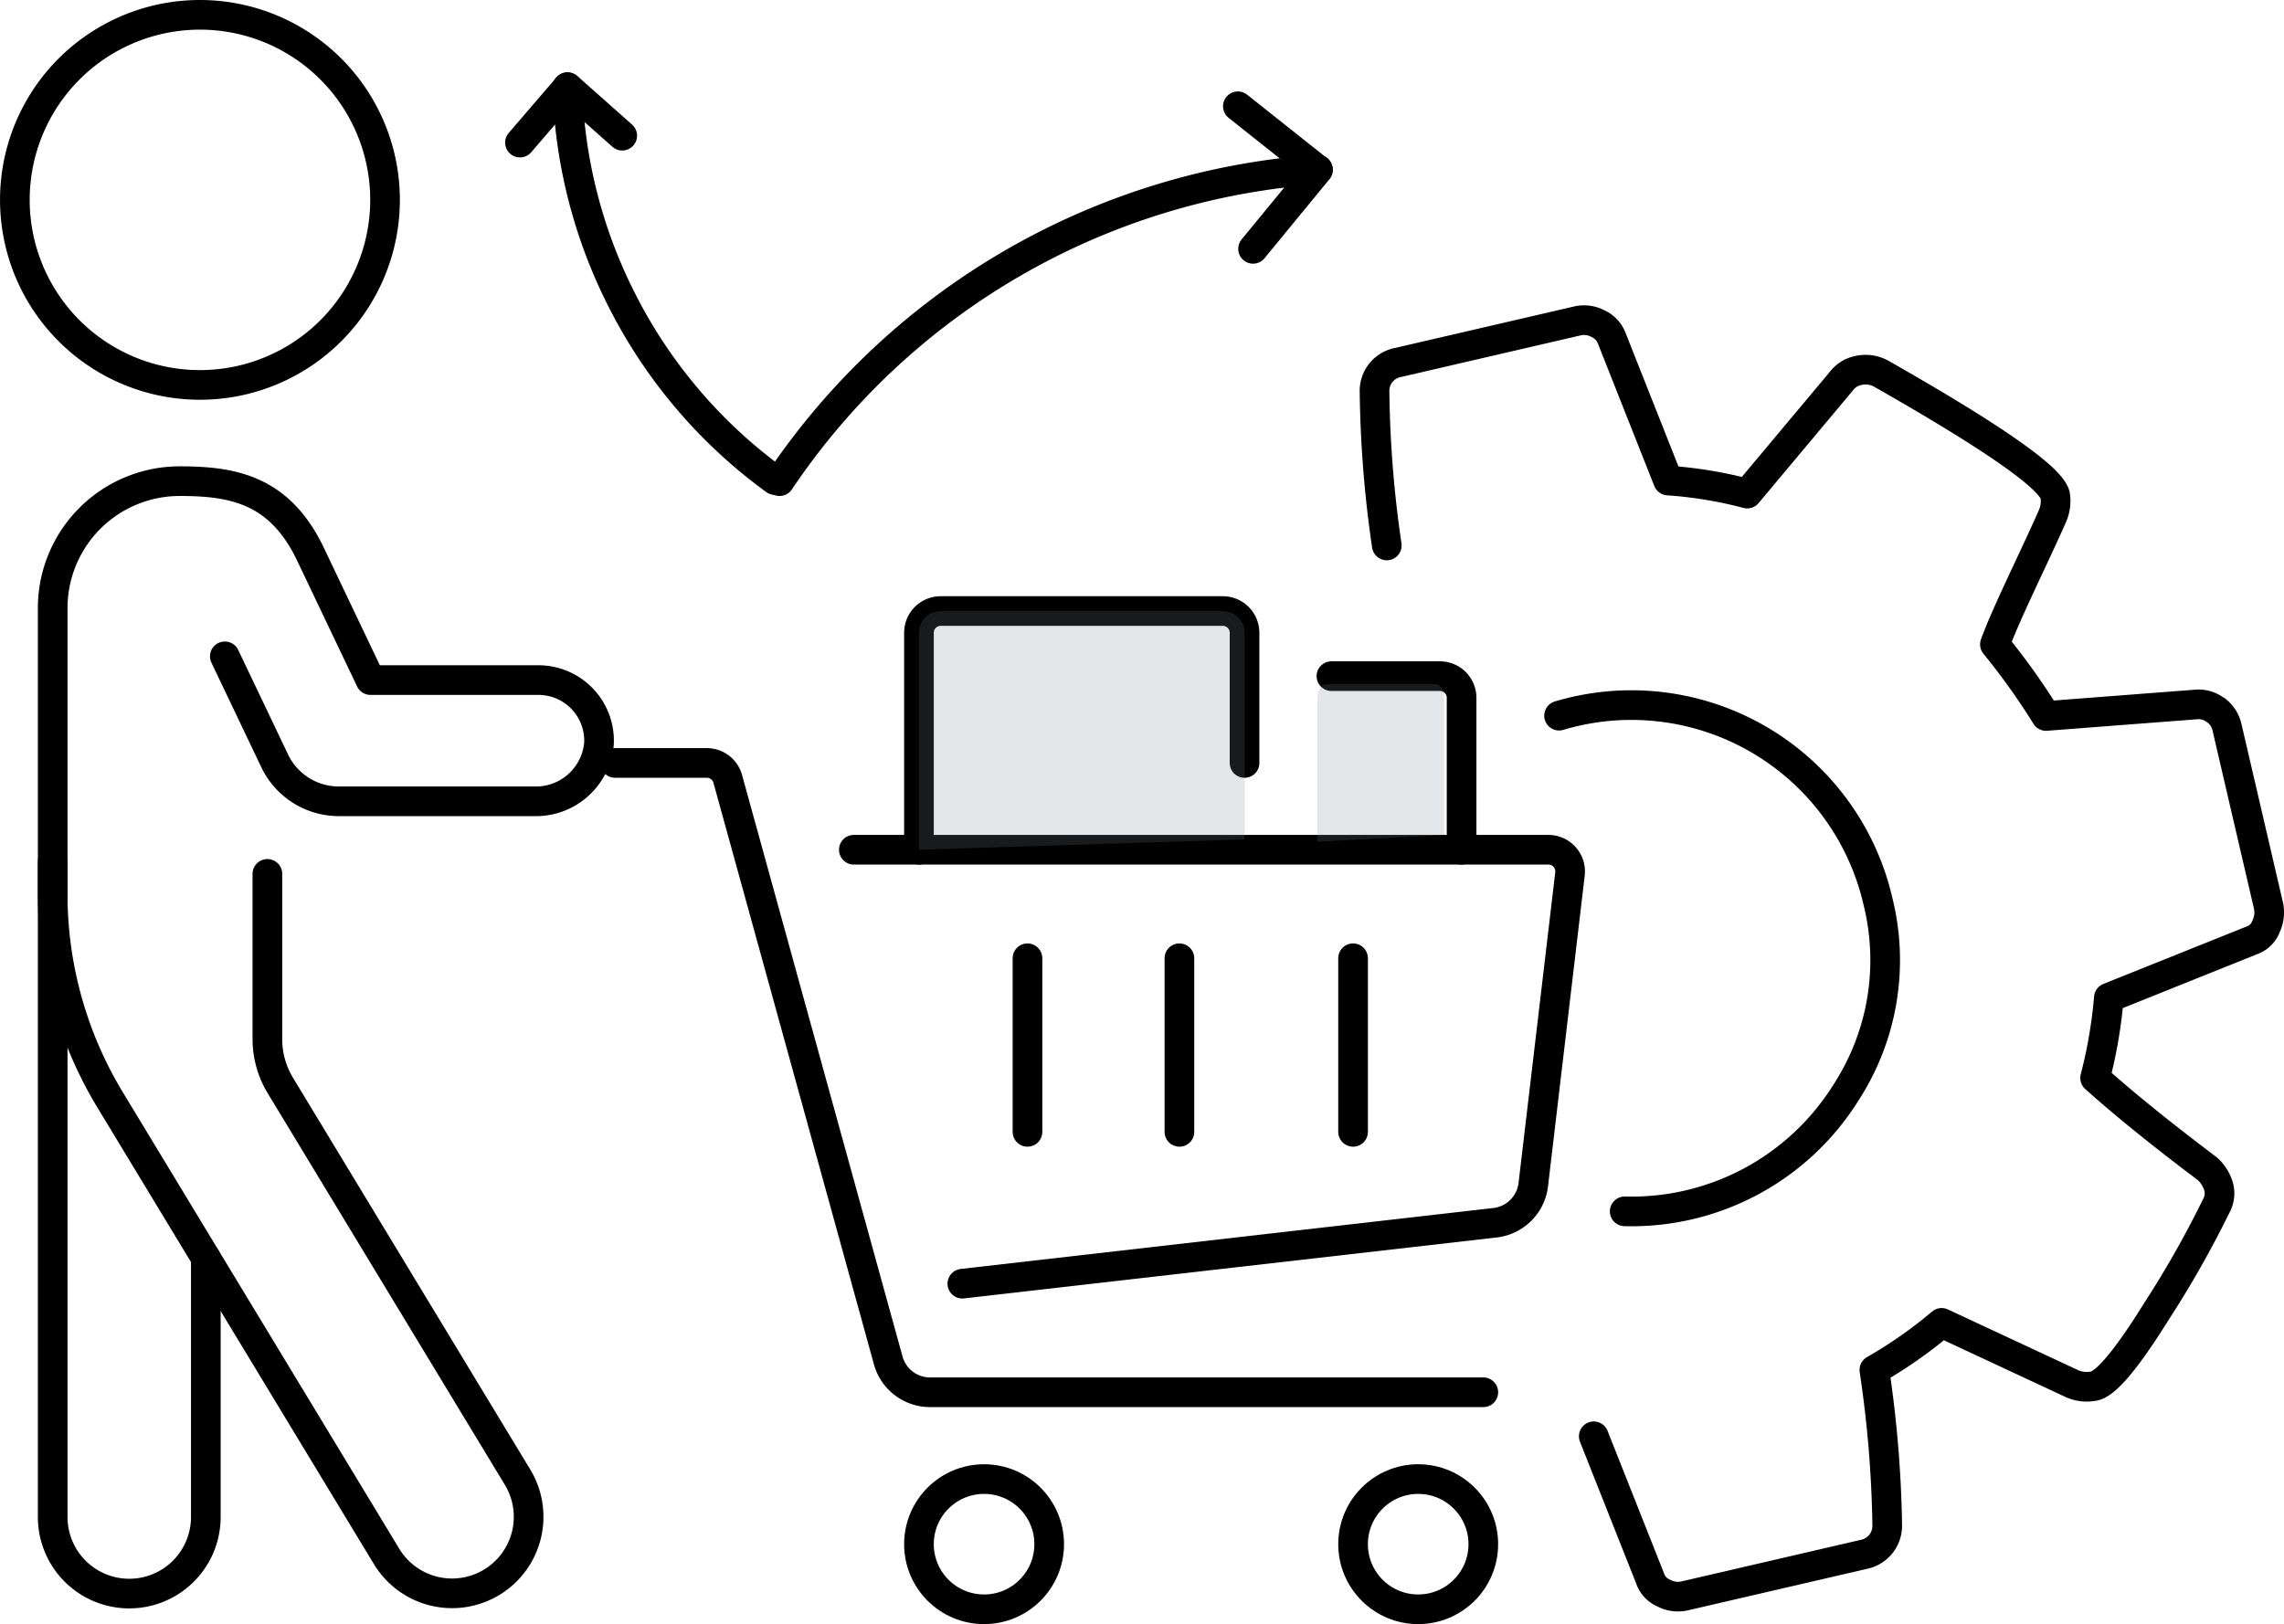
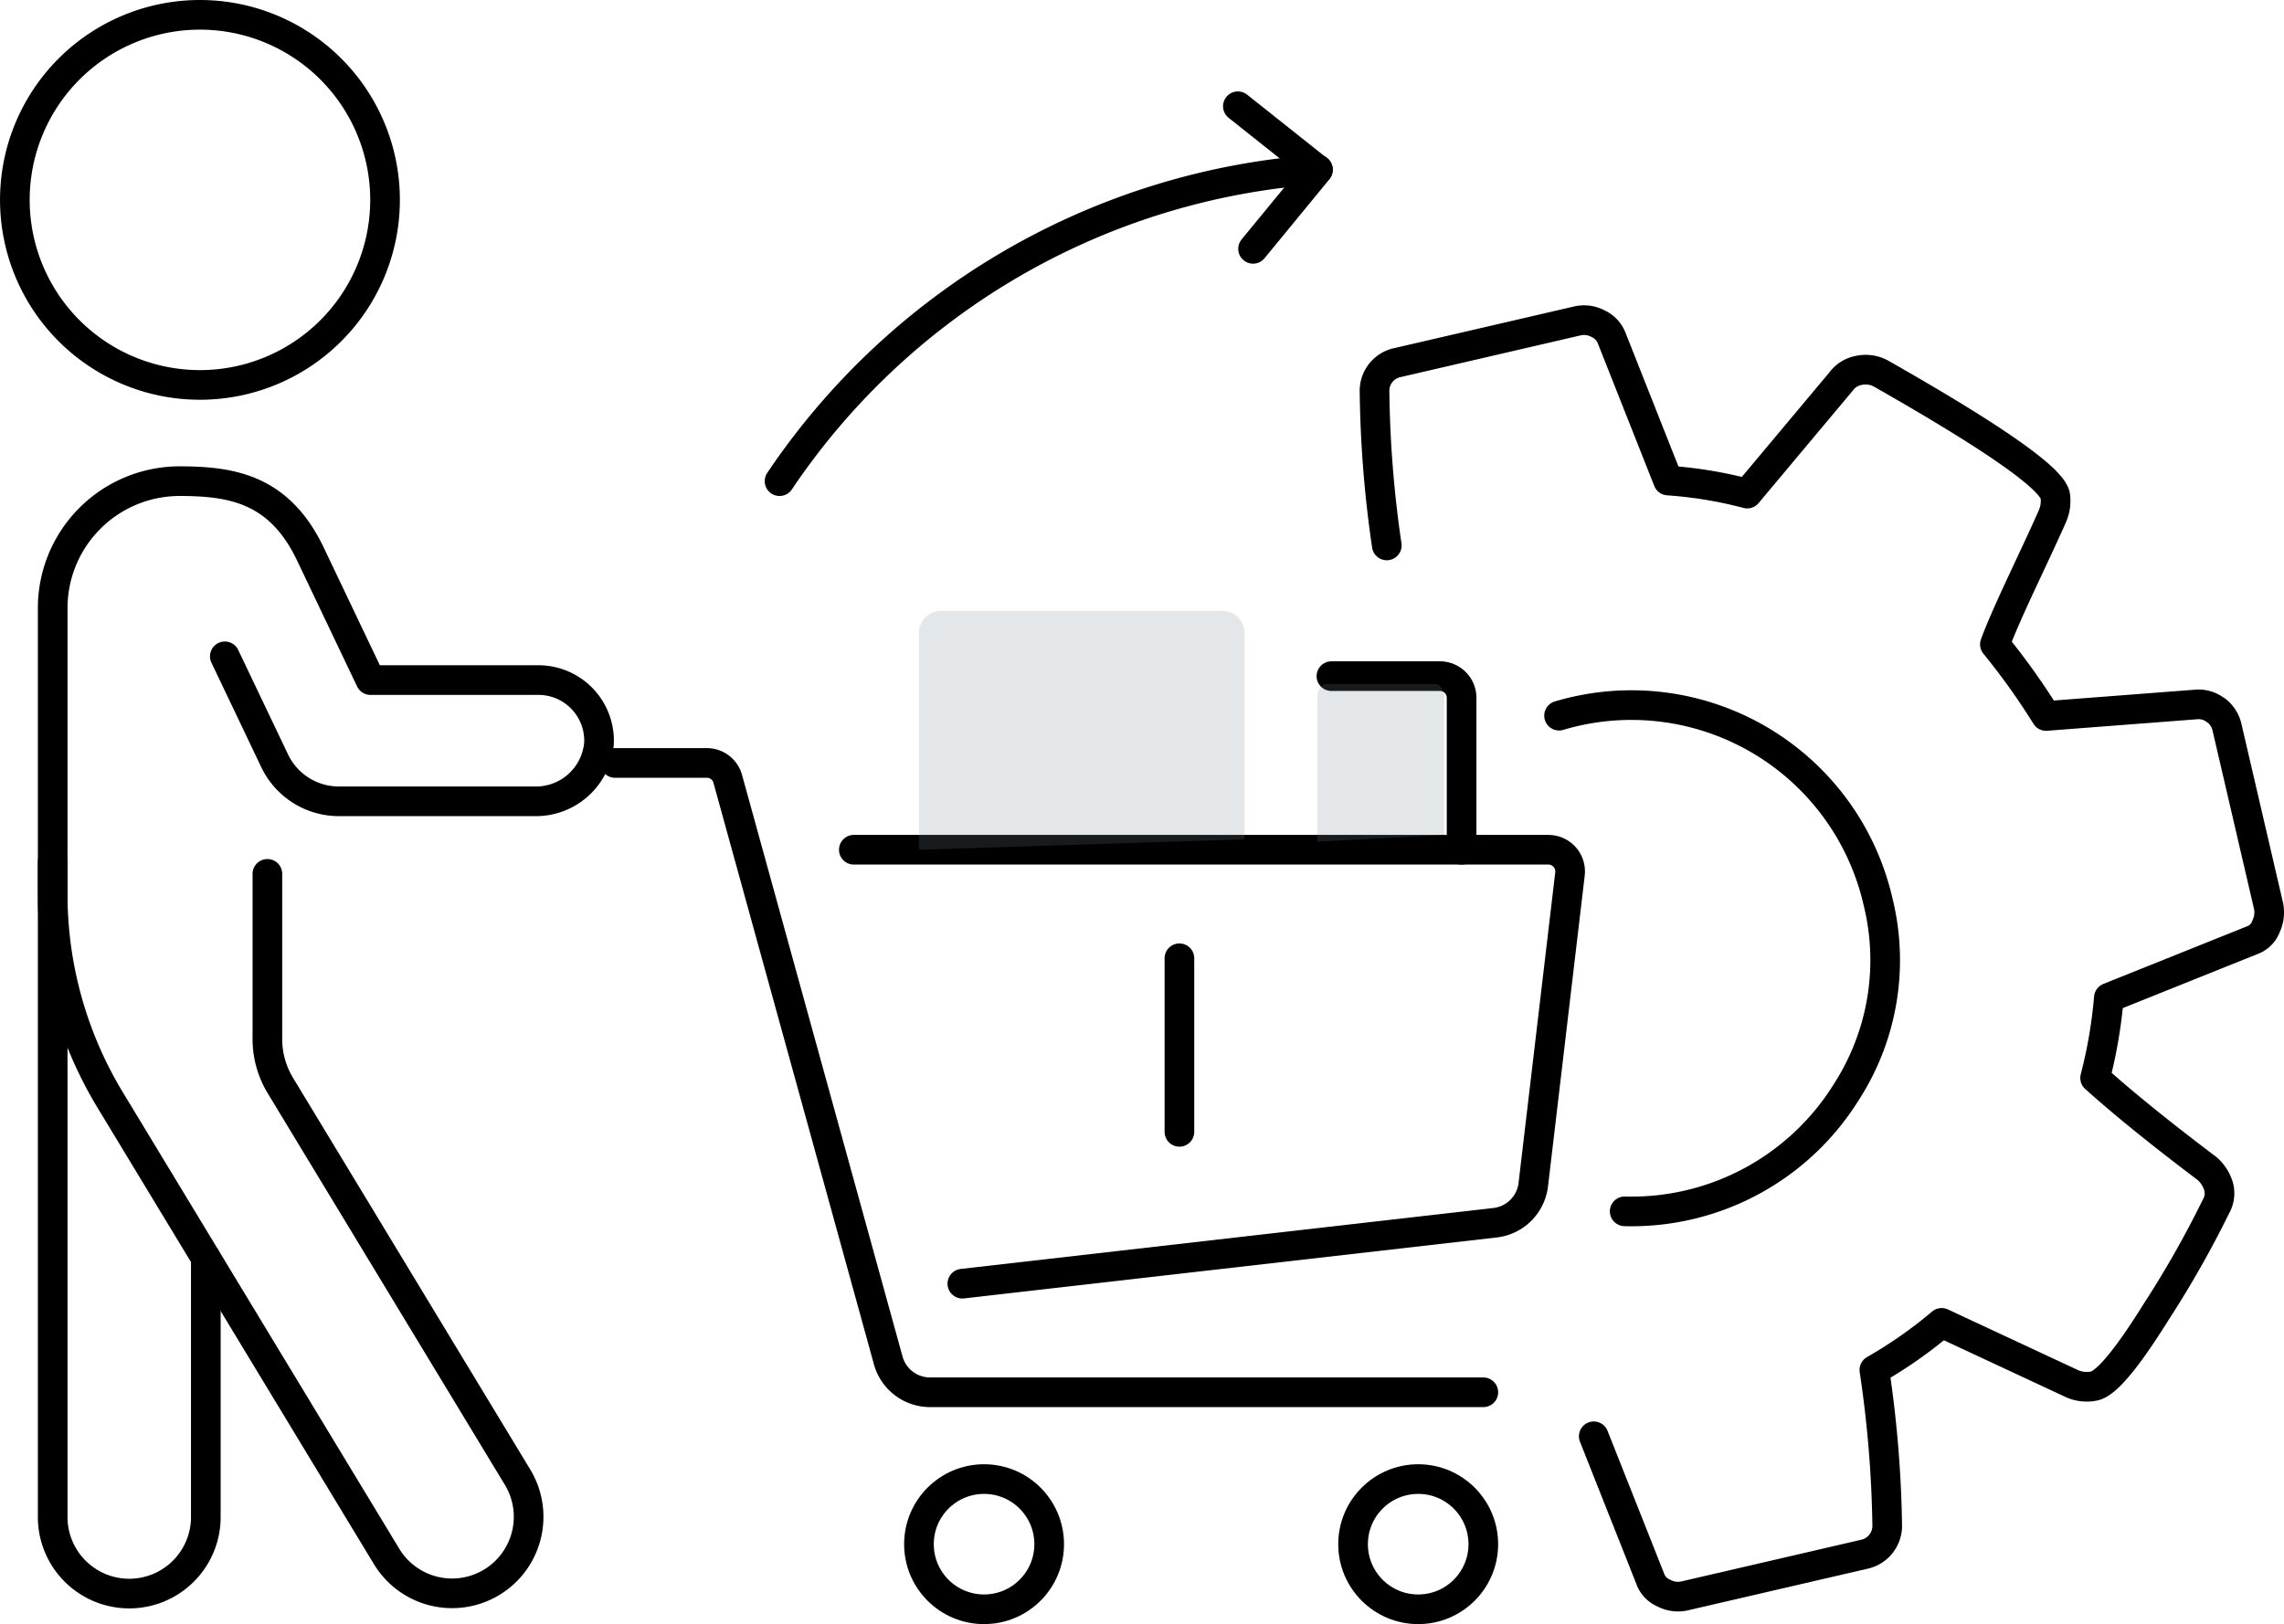
<svg xmlns="http://www.w3.org/2000/svg" id="ico-analityka-co-otrzymasz-5" width="77.024" height="54.783" viewBox="0 0 77.024 54.783">
  <defs>
    <clipPath id="clip-path">
      <rect id="Rectangle_7456" data-name="Rectangle 7456" width="77.024" height="54.783" fill="none" />
    </clipPath>
    <clipPath id="clip-path-2">
      <rect id="Rectangle_7455" data-name="Rectangle 7455" width="77.024" height="54.783" transform="translate(0 0)" fill="none" />
    </clipPath>
    <clipPath id="clip-path-3">
      <rect id="Rectangle_7453" data-name="Rectangle 7453" width="10.98" height="8.052" transform="translate(30.99 20.611)" fill="none" />
    </clipPath>
    <clipPath id="clip-path-4">
      <rect id="Rectangle_7454" data-name="Rectangle 7454" width="4.282" height="5.315" transform="translate(44.423 23.077)" fill="none" />
    </clipPath>
  </defs>
  <g id="Group_41354" data-name="Group 41354" clip-path="url(#clip-path)">
    <path id="Path_40372" data-name="Path 40372" d="M42.257,8.394l2.188-2.665-2.7-2.145" fill="none" stroke="#000" stroke-linecap="round" stroke-linejoin="round" stroke-width="1" />
    <g id="Group_41353" data-name="Group 41353">
      <g id="Group_41352" data-name="Group 41352" clip-path="url(#clip-path-2)">
        <path id="Path_40373" data-name="Path 40373" d="M44.444,5.718A23.9,23.9,0,0,0,26.289,16.23" fill="none" stroke="#000" stroke-linecap="round" stroke-linejoin="round" stroke-width="1" />
-         <path id="Path_40374" data-name="Path 40374" d="M20.984,4.577,19.141,2.941,17.535,4.81" fill="none" stroke="#000" stroke-linecap="round" stroke-linejoin="round" stroke-width="1" />
-         <path id="Path_40375" data-name="Path 40375" d="M19.134,2.941a16.964,16.964,0,0,0,1.8,7.11,16.968,16.968,0,0,0,5.2,6.142" fill="none" stroke="#000" stroke-linecap="round" stroke-linejoin="round" stroke-width="1" />
        <path id="Path_40376" data-name="Path 40376" d="M1.777,29.078V51.171a2.582,2.582,0,0,0,5.164,0V42.436" fill="none" stroke="#000" stroke-linecap="round" stroke-linejoin="round" stroke-width="1" />
        <path id="Path_40377" data-name="Path 40377" d="M6.743,12.984a6.242,6.242,0,1,1,6.242-6.242A6.242,6.242,0,0,1,6.743,12.984Z" fill="none" stroke="#000" stroke-linecap="round" stroke-linejoin="round" stroke-width="1" />
        <path id="Path_40378" data-name="Path 40378" d="M7.582,22.139l1.681,3.525a2.4,2.4,0,0,0,2.163,1.365h6.6A2.134,2.134,0,0,0,20.2,25.076a2.044,2.044,0,0,0-2.042-2.136H12.494l-1.986-4.167C9.467,16.516,7.869,16.23,6.059,16.23a4.282,4.282,0,0,0-4.282,4.282v9.653A13.4,13.4,0,0,0,3.713,37.1l9.324,15.4a2.581,2.581,0,1,0,4.417-2.673l-8-13.212a3.023,3.023,0,0,1-.437-1.566V29.477" fill="none" stroke="#000" stroke-linecap="round" stroke-linejoin="round" stroke-width="1" />
        <path id="Path_40379" data-name="Path 40379" d="M53.747,48.448l1.9,4.794a.816.816,0,0,0,.456.491,1.015,1.015,0,0,0,.7.1l6.04-1.4a.983.983,0,0,0,.8-1,39.043,39.043,0,0,0-.433-5.223,15.043,15.043,0,0,0,2.269-1.588l4.415,2.059a1.238,1.238,0,0,0,.741.068q.615-.147,2.094-2.524a34.2,34.2,0,0,0,2-3.528.884.884,0,0,0,.09-.673,1.308,1.308,0,0,0-.379-.6q-2.325-1.752-3.786-3.063a16.23,16.23,0,0,0,.464-2.707L75.988,31.7a.774.774,0,0,0,.432-.456,1.093,1.093,0,0,0,.081-.694l-1.4-6.022a1,1,0,0,0-.362-.566m0,.009a.949.949,0,0,0-.634-.212L69,24.151a23.293,23.293,0,0,0-1.725-2.416c.2-.548.546-1.317,1-2.286s.78-1.667.953-2.072a1.27,1.27,0,0,0,.08-.668q-.2-.883-5.886-4.114a1.086,1.086,0,0,0-.742-.1.956.956,0,0,0-.593.374l-3.165,3.78a14.284,14.284,0,0,0-2.669-.44l-1.9-4.8a.886.886,0,0,0-.459-.49,1,1,0,0,0-.7-.094l-6.04,1.4a.974.974,0,0,0-.8,1,38.456,38.456,0,0,0,.413,5.173m5.81,5.742A8.532,8.532,0,0,1,63.33,30.4a8.207,8.207,0,0,1-1.072,6.445v0a8.526,8.526,0,0,1-7.468,4.015" fill="none" stroke="#000" stroke-linecap="round" stroke-linejoin="round" stroke-width="1" />
        <path id="Path_40380" data-name="Path 40380" d="M20.742,25.735h3.1a.731.731,0,0,1,.7.537l5.412,19.616a1.463,1.463,0,0,0,1.411,1.075H50.022" fill="none" stroke="#000" stroke-linecap="round" stroke-linejoin="round" stroke-width="1" />
        <path id="Path_40381" data-name="Path 40381" d="M28.794,28.663H52.215a.733.733,0,0,1,.73.818L51.707,39.962a1.466,1.466,0,0,1-1.285,1.282L32.454,43.3" fill="none" stroke="#000" stroke-linecap="round" stroke-linejoin="round" stroke-width="1" />
        <circle id="Ellipse_1000" data-name="Ellipse 1000" cx="2.196" cy="2.196" r="2.196" transform="translate(30.99 49.891)" fill="none" stroke="#000" stroke-linecap="round" stroke-linejoin="round" stroke-width="1" />
        <circle id="Ellipse_1001" data-name="Ellipse 1001" cx="2.196" cy="2.196" r="2.196" transform="translate(45.63 49.891)" fill="none" stroke="#000" stroke-linecap="round" stroke-linejoin="round" stroke-width="1" />
-         <path id="Path_40382" data-name="Path 40382" d="M30.99,28.663v-7.32a.732.732,0,0,1,.732-.732h9.516a.732.732,0,0,1,.732.732v4.392" fill="none" stroke="#000" stroke-linecap="round" stroke-linejoin="round" stroke-width="1" />
        <path id="Path_40383" data-name="Path 40383" d="M49.29,28.663V23.539a.732.732,0,0,0-.732-.732H44.9" fill="none" stroke="#000" stroke-linecap="round" stroke-linejoin="round" stroke-width="1" />
        <line id="Line_529" data-name="Line 529" y2="5.856" transform="translate(39.774 32.323)" fill="none" stroke="#000" stroke-linecap="round" stroke-linejoin="round" stroke-width="1" />
-         <line id="Line_530" data-name="Line 530" y2="5.856" transform="translate(34.65 32.323)" fill="none" stroke="#000" stroke-linecap="round" stroke-linejoin="round" stroke-width="1" />
-         <line id="Line_531" data-name="Line 531" y2="5.856" transform="translate(45.63 32.323)" fill="none" stroke="#000" stroke-linecap="round" stroke-linejoin="round" stroke-width="1" />
        <g id="Group_41348" data-name="Group 41348" opacity="0.2">
          <g id="Group_41347" data-name="Group 41347">
            <g id="Group_41346" data-name="Group 41346" clip-path="url(#clip-path-3)">
              <path id="Path_40384" data-name="Path 40384" d="M30.99,28.663v-7.32a.732.732,0,0,1,.732-.732h9.516a.732.732,0,0,1,.732.732v6.97" fill="#7a8594" />
            </g>
          </g>
        </g>
        <g id="Group_41351" data-name="Group 41351" opacity="0.2">
          <g id="Group_41350" data-name="Group 41350">
            <g id="Group_41349" data-name="Group 41349" clip-path="url(#clip-path-4)">
              <path id="Path_40385" data-name="Path 40385" d="M44.423,28.392V23.56c0-.267.128-.483.285-.483H48.42c.158,0,.285.216.285.483v4.6" fill="#7a8594" />
            </g>
          </g>
        </g>
      </g>
    </g>
  </g>
</svg>